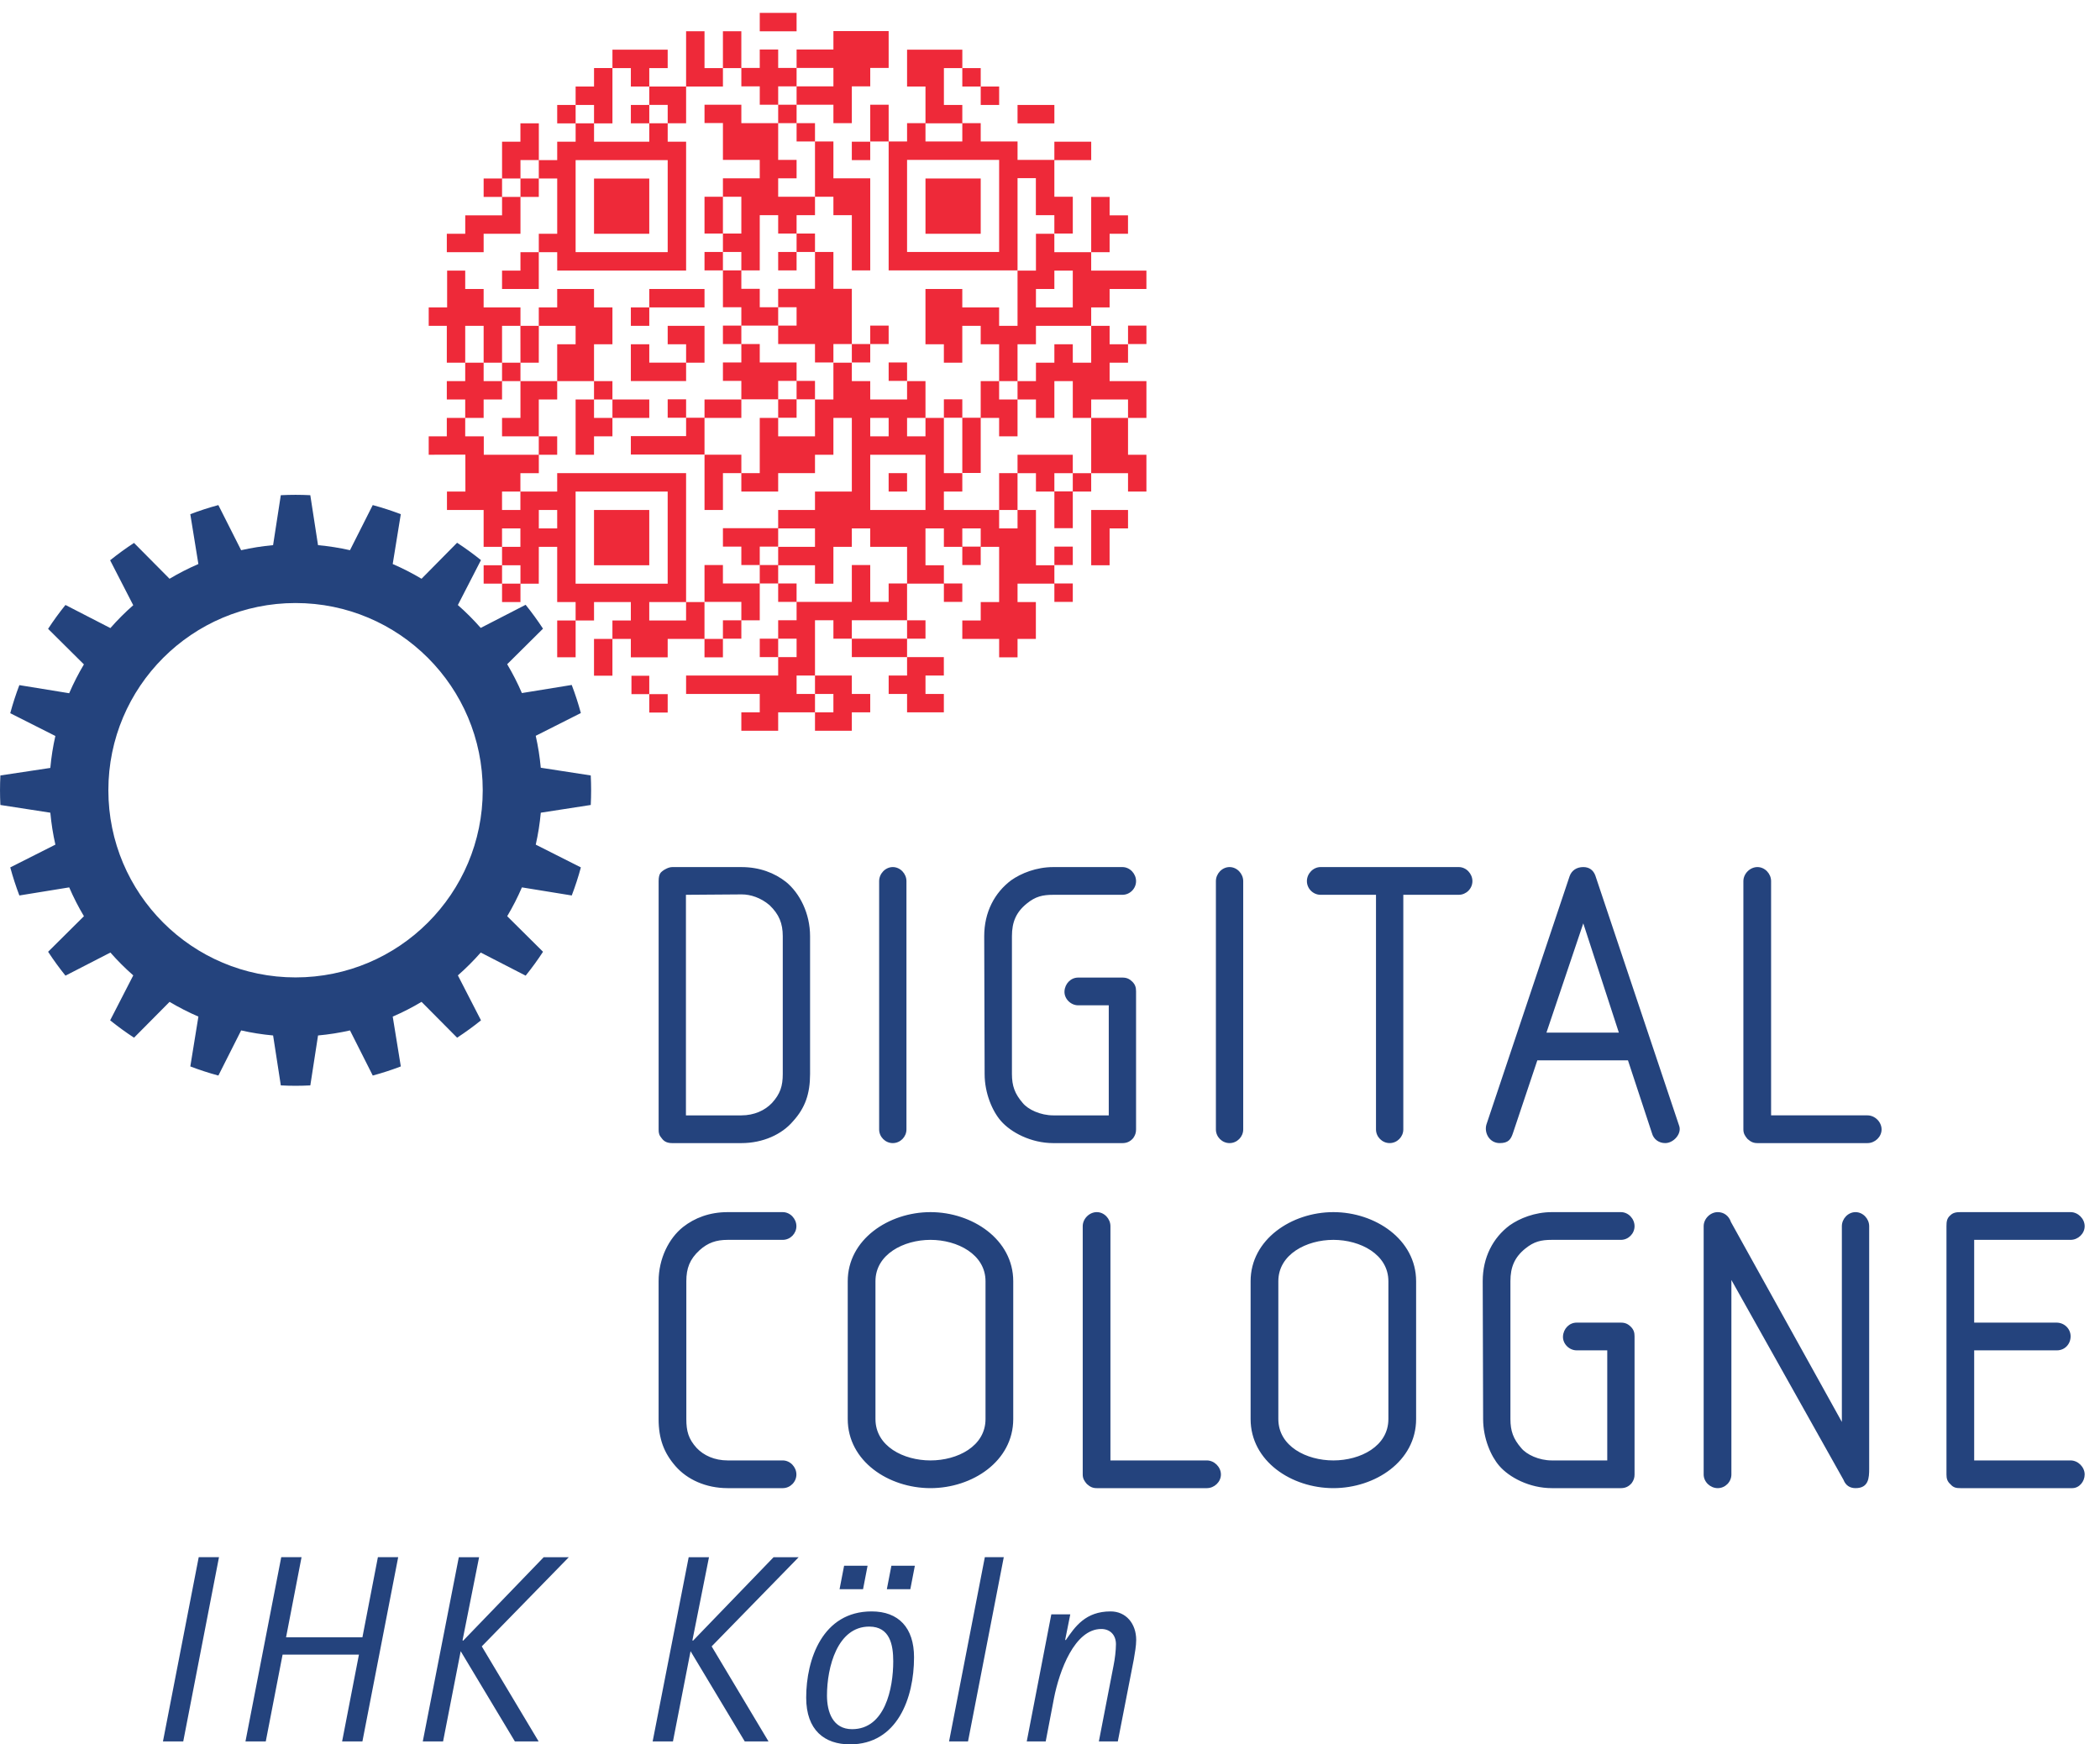
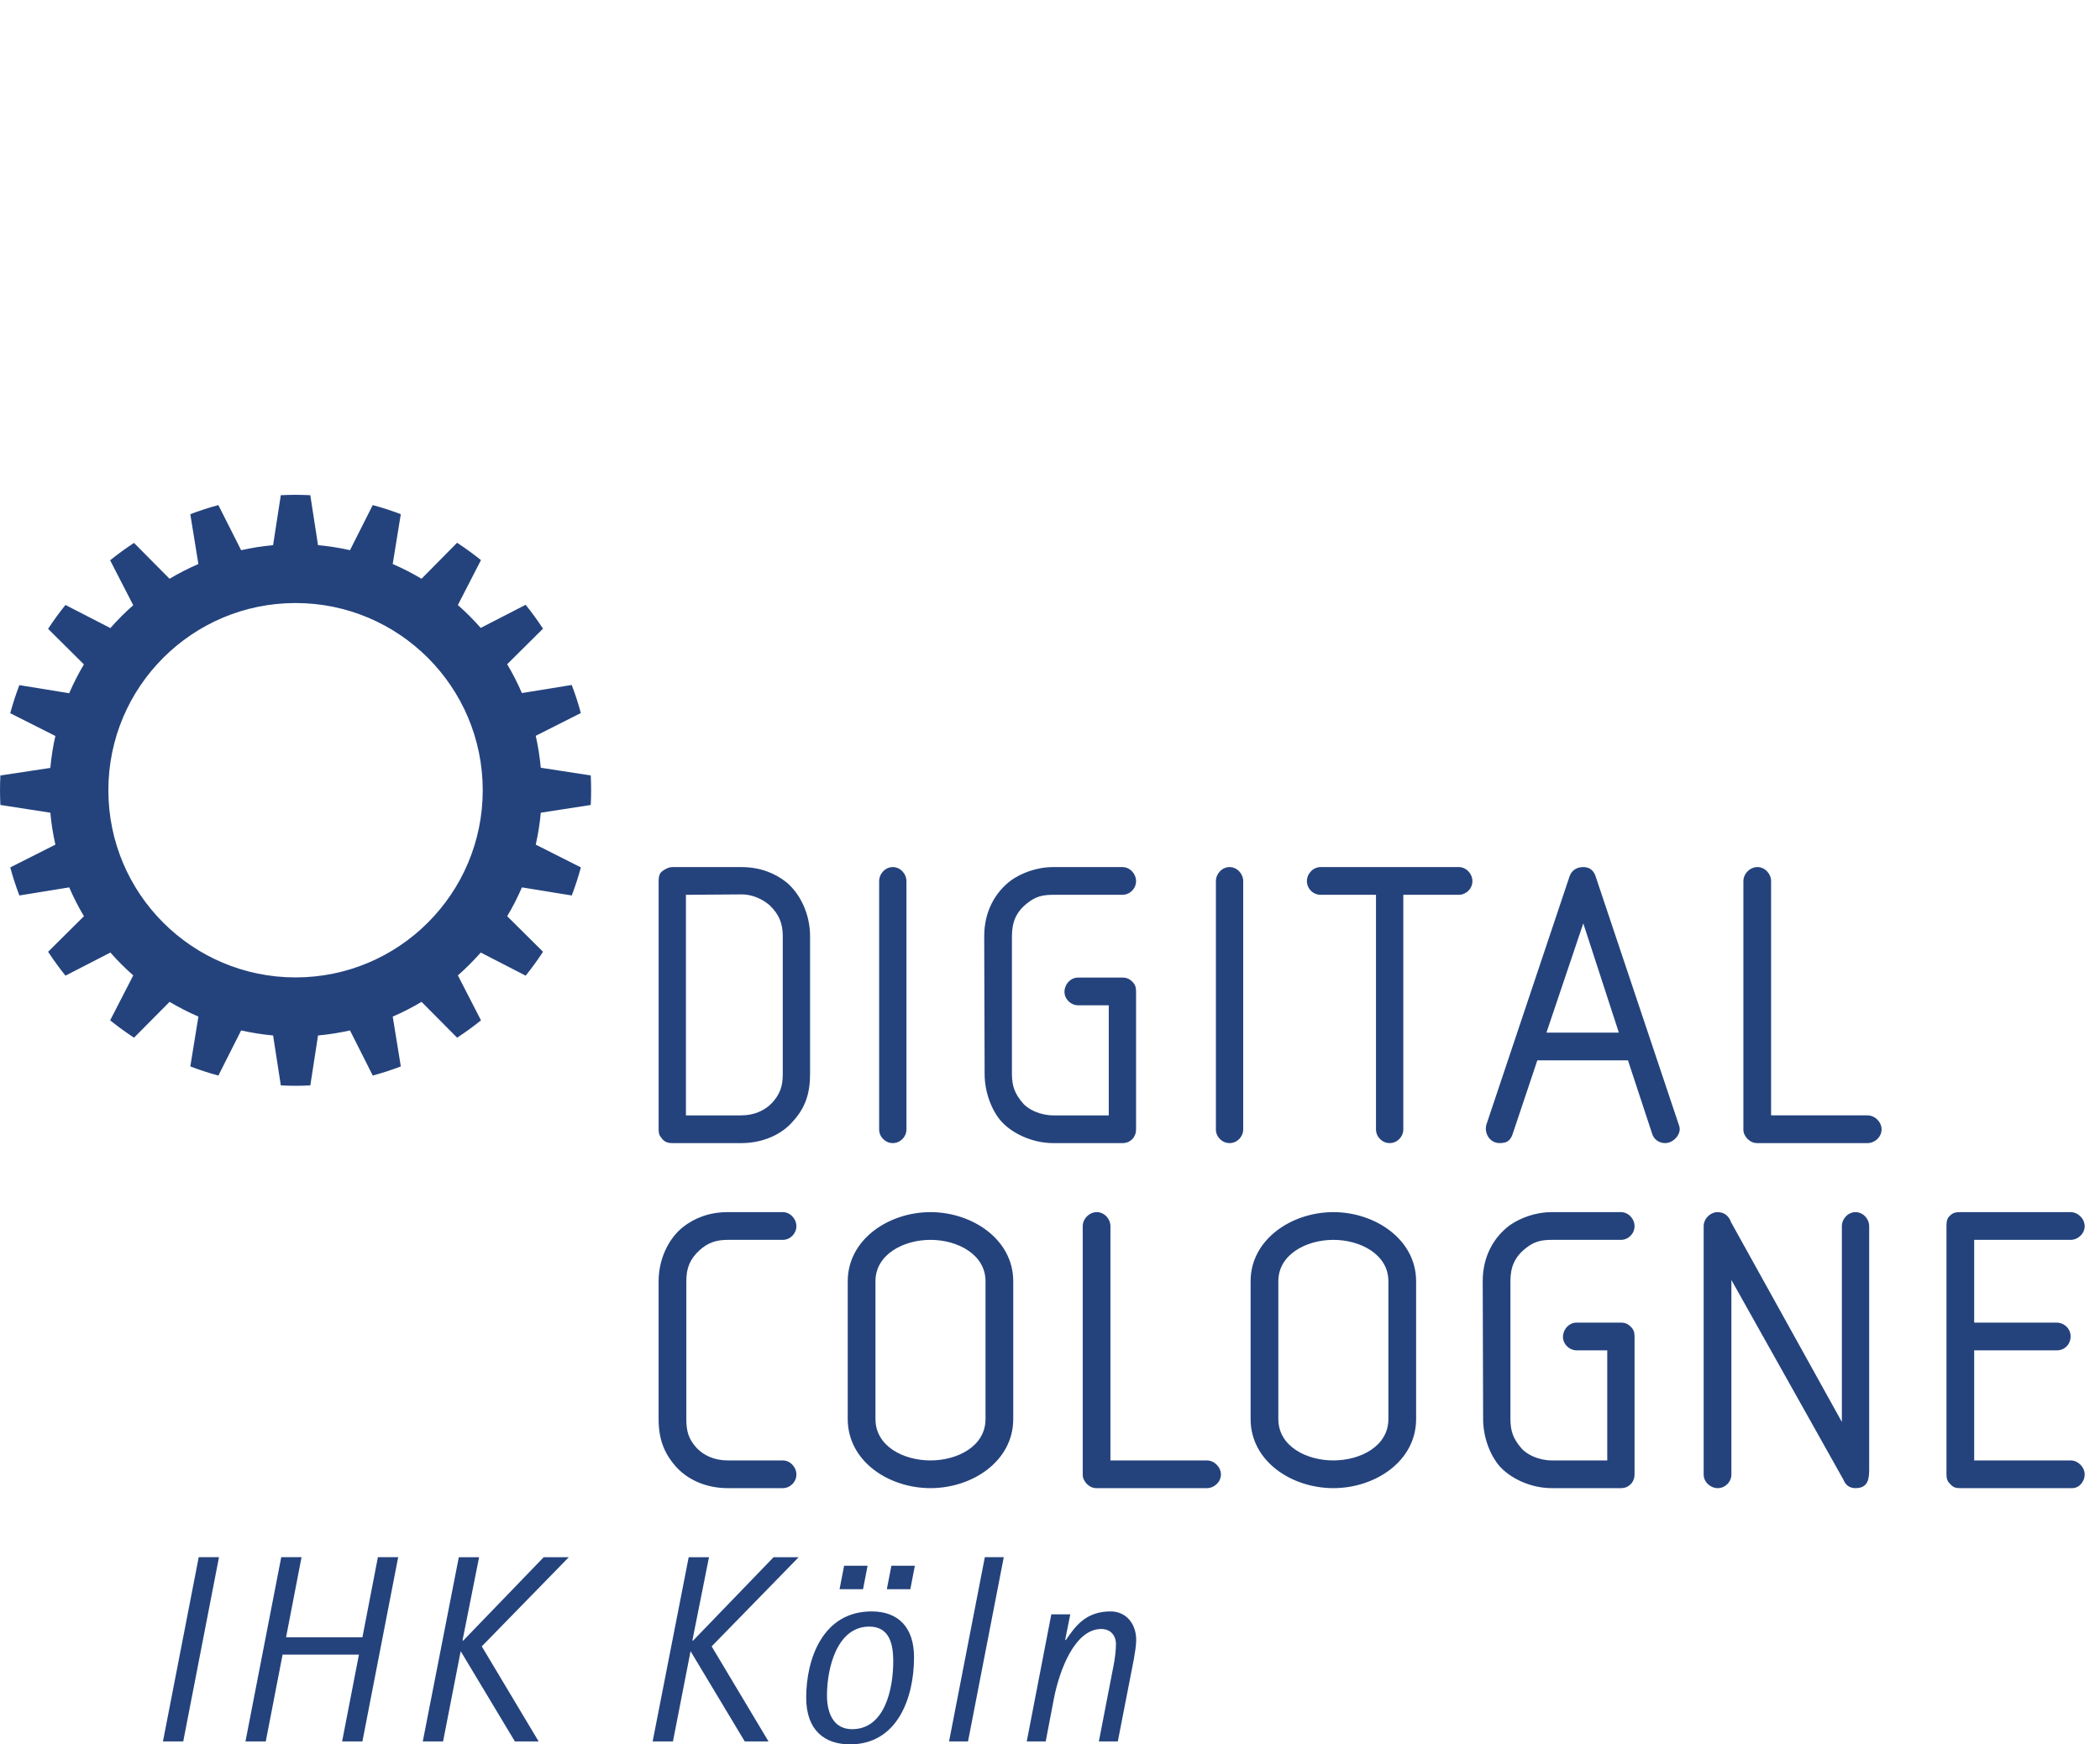
<svg xmlns="http://www.w3.org/2000/svg" id="svg2" xml:space="preserve" height="80" viewBox="0 0 96.319 80" width="96.319" version="1.1">
  <g id="g10" transform="matrix(1.25 0 0 -1.25 0 80)">
    <g id="g12" transform="scale(.037)">
-       <path id="path14" d="m881.27 1132.9h-18.262v36.53h-18.246v-36.53h-54.782v-18.25h-18.269v-18.25h18.269v-18.27h-18.269v-18.26l-91.313-.01v-18.26h73.047v-18.25h-18.254v-18.26h36.52v18.26h36.527v18.25h18.25v-18.25h-18.25v-18.26h36.524v18.26h18.246v18.26h-18.246v18.26h-36.524v-18.26h-18.258v18.26h18.258v54.78h18.262v-18.25h18.262v18.25h54.781v36.52h-18.273v-18.27zm-164.34-36.5h18.269v18.25h-18.269v-18.25zm73.043 36.51v18.25h-18.262v-18.25h18.262zm-36.528 18.25h18.266v18.26h-18.266v-18.26zm-36.515 18.26h-18.262v-36.51h36.531v-18.26h18.258l-.012 36.51h-36.515v18.26zm-18.262 310.45v-18.27h18.262v18.27h-18.262zm-36.52-146.1v-18.26h18.262v18.26h-18.262zm36.52 200.87v-36.52h18.262v36.52h-18.262zm-18.258-219.13v-18.26h-54.789v-18.25h73.047v36.51h-18.258zm36.52 91.31v-18.26h18.261v18.26h-18.261zm127.83-328.69h54.781v18.27h-54.781v-18.27zm219.13 54.77v18.27h-18.26v-18.27h18.26zm-109.57 36.53h18.258v18.26h-18.258v-18.26zm91.31 36.52h18.26v36.52h-18.26v-36.52zm18.26-18.26h-18.26v-18.27h18.26v18.27zm-237.39 456.42h-36.52v-18.25h36.52v-18.26h18.262v36.51h18.258v18.27h18.257v36.52h-54.777v-18.26h-36.52v-18.26h36.52v-18.27zm-54.789-456.42v18.26h-54.781v-18.26h18.261v-18.27h18.254v18.27h18.266zm-18.254-91.29v-18.27h18.254v18.27h-18.254zm164.35 0v18.25h-18.266v-18.25h18.266zm36.511 36.51v18.26h-18.269v-18.26h18.269zm-73.031-73.04v-18.27h18.254v-18.25h36.477v18.26h-18.211v18.26h18.203l-.012 18.26h-36.457v-18.26h-18.254zm-91.309 565.99h-18.261v-18.26h18.261v18.26zm-.007-292.09h-18.262v-18.26h18.262v18.26zm-18.262 91.31h-18.266v18.26h-18.254v18.26h-18.261v-36.52h18.261v-18.26h36.52v18.26zm0-73.05h18.262v18.27h-36.528v18.26h-18.254v-18.26h-18.261v-18.27h18.261v-18.26h36.52v18.26zm200.87-91.29v54.77h-18.258v-54.77h18.258zm-237.39 200.86h18.254v54.78h18.266v-18.26h18.262v18.26h18.254v18.26h-36.516v18.26h18.262v18.26h-18.262l.008 36.44h-36.52v18.26h-36.523v-18.17h18.254v-36.53h36.515v-18.26h-36.515v-18.26h18.261v-36.52h-18.261v-18.25h18.261v-18.27zm73.036 18.27v18.25h-18.254v-18.25h18.254zm-36.516-18.27h18.262v18.27h-18.262v-18.27zm18.262-109.57v-18.26h18.254v18.26h-18.254zm-18.262 91.31v-18.26h18.262v-18.26h-18.262v-18.26h36.516v-18.26h18.261v18.26h18.274v54.78h-18.274v36.53h-18.261v-36.53h-36.516zm219.13 127.82h-91.297v-91.29h91.297v91.29zm73.05-73.04h-18.28v18.26h-18.34v36.7h-18.17v-91.47l-127.83-.01v127.83h-18.25v36.43h18.257v-36.43h18.266v18.17h18.254v-18.17h36.523v18.17h18.258v-18.17h36.522v-18.27h36.51v-36.52h18.28v-36.52zm-109.57-164.35h-18.269v-18.26h18.269v18.26zm-91.312 36.53v18.26h-18.246v-18.26h18.246zm18.262 0v-18.27h18.273v18.27h-18.273zm255.64 36.52h-18.24v-18.27h18.24v18.27zm-255.64 0h-18.262v-18.26h18.262v18.26zm-73.043 182.61v-54.79h18.261v-18.26h18.274v-54.78h18.246v91.3h-36.52v36.53h-18.261v18.17h-18.247v-18.17h18.247zm-18.247 54.68v18.27h-18.261v18.26h-18.274v-18.26h-18.246v-18.27h18.258v-18.25h18.262v18.25h18.261zm-91.3-365.3v-54.79h18.262v36.53h18.261v18.26h-36.523zm292.18 346.86v18.25h-18.274v-18.25h18.274zm-18.274-72.96h-54.781v-54.78h54.781v54.78zm109.57 36.52h-36.54v-18.26h36.54v18.26zm-127.83 36.44h-18.25v36.52h18.25v-18.27h18.258v18.26h-18.238v18.27h-.02v.01l-54.777-.01v-36.53h18.254v-36.51h36.523v18.26zm-219.13-292.09h-36.523v-18.26h36.523v18.26zm-109.57 54.79v-36.53h54.789v18.27h-36.519v18.26h-18.27zm-54.781 91.31h91.308v91.29h-91.308v-91.29zm-36.52 54.77h-18.172v18.26h-18.257v36.53h18.207v18.22h18.261v-36.49h18.219v18.27h18.274v18.17h18.257v-18.17h54.782v18.17h-18.262v18.26l18.262.01v-18.18h18.257v18.18h-18.257v18.25l36.507.01v54.78h18.27v-36.53h18.262v-18.26h-36.52v-36.44h-18.262v-18.25h18.262v-127.83h-127.83v18.26h-18.258v18.26h18.258v54.78h-18.258v18.26h-18.172v-18.26h18.172v-18.26zm91.301-127.82h18.27v18.26h-18.27v-18.26zm73.047 0h-36.52v-18.26h18.262v-18.26h18.258v36.52zm-219.04 91.3h36.519v36.52h-18.257v18.26h-18.262v-18.27h18.262v-18.25h-36.508v-18.25h-18.274v-18.27h36.52v18.26zm219.04-54.78h-54.777v-18.26h54.777v18.26zm-219.04-273.92.012-18.26h18.25v18.26h-18.262zm164.26 146.09v18.26h-36.532v-18.26h36.532zm-91.313-237.37h18.274v36.51h-18.274v-36.51zm91.301-18.28h-17.656v-18.26h17.668v-18.26h18.257v18.26h-18.269v18.26zm-145.99 73.04h18.257v18.26h-18.257v-18.26zm292.09 584.26h-36.523v-18.26h36.523v18.26zm-237.4-91.3v-18.26h18.274v18.26h-18.274zm182.61 73.05h-18.261v-36.53h18.261v36.53zm310.44-73.05-36.53-.01v-18.25h36.53v18.26zm36.52-91.22v-54.79h18.26v18.27h18.24v18.26h-18.24v18.26h-18.26zm-493.04 72.96h18.258v54.78h18.262v-18.26h18.262v18.26h18.257v18.26h-54.781v-18.18h-18.258v-18.34h-18.257v-18.26h18.257v-18.26zm474.78-237.3v18.25h-18.26v-18.25h-18.27v-18.27h-18.26v-18.26h-18.26v18.26h-18.262v-36.52h18.262v-18.25h18.26v36.51h18.26v-18.26h18.27v36.52h18.26v-36.52h18.26v18.26h36.52v-18.26h18.24v36.52h-36.5v18.27h18.26v18.25h-18.26v18.27h-18.26v-36.52h-18.26zm-474.79 127.82h54.789v54.78h-54.789v-54.78zm-72.954-36.52h-18.257v-18.26h36.429v36.52h-18.172v-18.26zm328.61 109.56h18.246v18.27h-18.246v-18.27zm219.13-109.57h-18.26v-18.25h-18.27v-18.26h36.53v36.51zm18.26-36.51v-18.26h-54.79v-18.27h-18.26v-36.52h-18.26v36.53h-18.262v18.26h-18.258v-36.52h-18.269v18.26h-18.254v54.78h36.523v-18.26h36.52v-18.26h18.26v54.77h18.26v36.53h18.25v-18.27h36.54v-18.25h54.76v-18.26h-36.5v-18.26h-18.26zm-474.79-91.31v18.26h-18.257v-18.26h18.257zm-109.47 36.53v-18.27h18.257v18.27h-18.257zm-18.262 0h-18.262v-18.27h-18.258v-18.26h18.258v-18.26h18.262v18.26h18.262v18.26h-18.262v18.27zm584.26-127.83h18.26v18.26h-18.26v-18.26zm-511.31 91.3v18.26h-36.43v-36.52h-18.257v-18.26h36.429v36.52h18.258zm511.31-73.04v18.26h-54.79v-18.25h-18.26v-36.53h18.26v36.52h18.26v-18.26h18.27v18.26h18.26zm-474.79-91.31h54.789v54.79h-54.789v-54.79zm73.046-18.26v91.31h-91.308v-91.31h91.308zm-109.57 73.04h-18.219v-18.25h18.219v18.25zm-36.48-18.25h-18.215v-18.26h18.215v18.26zm182.56-109.57h-36.508v-18.26h-36.527v18.26h-18.262v-36.51h-18.273v36.53h18.273v18.24h18.262v18.27l-36.512-.01v-18.25h-18.257v18.25h-18.274v54.79h-18.219l-.039-36.53h-18.172v18.26h-18.257v18.26h-18.262v36.52h-36.363v18.27h18.293l-.039 36.64-36.36-.13v18.27h17.949v18.26h18.258l-.012-18.26h18.426v-18.27h54.539v18.27h18.258v-18.27h-18.219v-18.26h-18.261v-18.25h-18.215v-18.27h18.215v18.27h36.48v18.26h127.83v-127.82h-36.531v-18.26h36.519v18.25h18.258v-36.52zm200.89 164.36h-18.273v-18.27h18.273v18.27zm-182.61-182.62v18.26h-18.274v-18.26h18.274zm200.87 200.88h-54.789v-54.79h54.789v54.79zm-54.789 18.25h18.262v18.26h-18.262v-18.26zm146.09-91.3v18.26h18.26v-54.79h18.27v-18.25h-36.53v-18.27h18.17v-36.5h-18.17v-18.27h-18.248v18.27h-36.532v18.25h18.27v18.25h18.25v54.79h-18.262v18.26h-18.258v-18.26h-18.269v18.26h-18.254v-36.52h18.254v-18.26h-36.508v36.52h-36.535v18.26h-18.246v-18.26h-18.274v-36.53h-18.261v18.27l-36.516-.01v18.27h36.516v18.26h-36.516v18.26h36.516v18.26h36.535v73.04h-18.274v-36.51h-18.261v-18.26h-36.516v-18.27h-36.52v18.27h18.254v54.77h18.266v-18.26h36.516v36.52h18.261v36.53h18.274v-18.27h18.246v-18.26h36.535v18.26h18.254v-36.52h-18.254v-18.26h18.254v18.26h18.254v-54.77h18.269v-18.27h-18.269v-18.26h54.789v-18.26h18.26zm73.05-36.53h18.24v36.53h18.28v18.26h-36.52v-54.79zm-602.52 237.4v-36.52h18.262v36.52h18.207l.05-36.52h18.172l.039 36.52h36.481v-18.26h-18.262v-36.53h36.524v36.53h18.257v36.52h-18.257v18.26h-36.524v-18.26h-18.258v-18.26h-18.172v18.26h-36.519v18.26h-18.262v18.26h-17.949v-36.51h-18.258v-18.27h17.949v-36.52h18.258v36.52h18.262zm109.47-73.05h-18.262v-54.77h18.262v18.25h18.257v18.26h-18.257v18.26zm493.05-18.26h36.52v-36.52h18.24v-36.52h-18.24v18.26h-36.52v54.78" fill="#ee2939" />
      <path id="path16" d="m792.05 185.6-86.301-88.43 56.387-94.262h-23.563l-53.742 89.488-17.469-89.488h-20.136l35.75 182.69h20.129l-16.426-82.34.527-.524 79.961 82.864h24.883zm-417.3 0h20.125l-35.476-182.69h-20.129l16.679 86.078h-75.711l-16.679-86.078h-20.137l35.477 182.69h20.136l-15.359-79.454h75.723l15.351 79.454zm189.34 0-86.308-88.43 56.386-94.262h-23.554l-53.75 89.488-17.473-89.488h-20.125l35.742 182.69h20.117l-16.406-82.34.527-.524 79.95 82.864h24.894zm412.57 0h18.785l-35.465-182.69h-18.797l35.477 182.69zm-92.676-8.481h23.281l-4.5-23.269h-23.281l4.5 23.269zm-38.96-162.06c-19.082 0-24.91 16.953-24.91 33.383 0 28.09 10.34 68.34 41.875 68.34 20.653 0 23.836-18.281 23.836-34.429 0-27.031-8.203-67.293-40.801-67.293zm19.35 116.78c-48.742 0-64.875-47.641-64.875-85.52 0-32.308 18.24-46.32 43.41-46.32 46.895 0 63.543 45.789 63.543 86.32 0 29.399-15.332 45.52-42.078 45.52zm262.39-28.301c0-5.809-1.31-12.969-2.38-19.328l-15.85-81.301h-18.8l14.57 75.211c1.32 6.348 2.38 15.359 2.38 21.18 0 9.277-5.84 15.109-14.57 15.109-26.48 0-41.58-41.59-46.88-68.601l-8.21-42.898h-18.8l24.36 126.02h18.81l-5.04-25.129.53-.531c9.27 13.511 19.6 28.57 44.49 28.57 15.35 0 25.39-12.16 25.39-28.301zm-270.88 50.313h-23.289l4.5 23.269h23.281l-4.492-23.269zm-658.82 31.75h20.106l-35.457-182.69h-20.117l35.468 182.69zm1656.6 328.22v-240.45c0-9.043-.43-19.301-13.55-19.301-5.75 0-9.85 2.879-11.9 8.211l-111.19 198.2v-192.87c0-7.379-6.15-13.539-13.53-13.539-7.41 0-13.97 6.16-13.97 13.539v246.21c0 7.379 6.56 13.95 13.97 13.95 6.15 0 11.05-3.7 13.12-9.872l109.96-198.18v194.1c0 7.379 6.15 13.95 13.54 13.95 7.38 0 13.55-6.571 13.55-13.95zm-476.8-191.21c0-27.089-27.89-41.058-54.57-41.058-26.66 0-54.57 13.969-54.57 41.058v136.64c0 26.66 27.91 41.02 54.57 41.02 26.68 0 54.57-14.36 54.57-41.02v-136.64zm-54.57 205.16c-41.42 0-82.07-27.09-82.07-68.52v-136.64c0-41.879 40.65-68.539 82.07-68.539 41.45 0 82.07 26.66 82.07 68.539v136.64c0 41.43-40.62 68.52-82.07 68.52zm175.59-68.52v-136.64c0-11.91 2.87-19.711 10.68-28.73 5.33-6.559 17.64-12.328 30.35-12.328h55v109.16h-30.37c-7.4 0-13.94 6.57-13.53 13.949s6.13 13.539 13.53 13.539h43.91c4.1 0 6.97-1.238 9.84-4.109s3.69-5.719 3.69-9.43v-137.05c0-3.281-.82-5.738-2.87-8.609-2.87-3.289-6.15-4.93-10.66-4.93h-68.54c-22.14 0-42.24 10.668-52.1 22.149-8.21 9.461-16 27.09-16 46.39l-.41 136.64c0 23.789 10.25 43.07 26.68 55.391 9.84 6.968 25.02 13.129 41.83 13.129h68.54c7.38 0 13.53-6.571 13.53-13.95s-6.15-13.55-13.53-13.55h-68.54c-10.66 0-17.63-1.649-26.25-8.622-10.68-8.609-14.78-18.449-14.78-32.398zm-287.1-191.64c0-7.379-6.56-13.539-13.94-13.539h-109.16c-4.11 0-6.57 1.231-9.85 4.11-2.46 2.871-4.1 5.332-4.1 9.429v246.21c0 7.379 6.56 13.95 13.95 13.95 7.4 0 13.53-6.571 13.53-13.95v-232.27h95.63c7.38 0 13.94-6.563 13.94-13.942zm-233.45 55c0-27.089-27.898-41.058-54.57-41.058-26.668 0-54.57 13.969-54.57 41.058v136.64c0 26.66 27.902 41.02 54.57 41.02 26.672 0 54.57-14.36 54.57-41.02v-136.64zm-54.57 205.16c-41.442 0-82.07-27.09-82.07-68.52v-136.64c0-41.879 40.628-68.539 82.07-68.539 41.441 0 82.062 26.66 82.062 68.539v136.64c0 41.43-40.621 68.52-82.062 68.52zm1144.6-260.16c0-6.968-5.35-13.539-12.3-13.539h-110.8c-4.11 0-6.98.41-9.85 3.7-3.28 2.871-4.1 5.742-4.1 9.839v246.21c0 4.508.41 7.789 3.69 10.66 2.87 2.879 6.15 3.29 10.26 3.29h109.16c7.36 0 13.94-6.571 13.94-13.95s-6.58-13.55-13.94-13.55h-95.63v-82.071h81.66c7.81 0 13.97-6.16 13.97-13.539 0-7.789-5.77-13.949-13.56-13.949h-82.07v-109.16h95.63c7.36 0 13.94-6.563 13.94-13.942zm-1397.4 8.2c-11.489 13.132-16.821 27.089-16.821 46.8v136.64c0 22.559 10.258 42.66 24.207 53.75 11.496 9.02 26.262 14.77 44.324 14.77h54.571c7.39 0 13.539-6.571 13.539-13.95s-6.149-13.55-13.539-13.55h-54.571c-11.492 0-19.699-2.879-27.914-10.258-9.847-9.024-13.128-18.051-13.128-30.762v-136.64c0-11.91 2.05-19.711 10.257-28.73 6.985-7.379 17.653-12.328 30.785-12.328h54.571c7.39 0 13.539-6.563 13.539-13.942s-6.149-13.539-13.539-13.539h-54.571c-21.75 0-40.222 8.621-51.71 21.739zm1196 333.97c0-7.41-6.57-13.562-13.97-13.562h-109.14c-4.1 0-6.56 1.23-9.84 4.101-2.46 2.879-4.1 5.36-4.1 9.461v246.2c0 7.382 6.56 13.949 13.94 13.949s13.54-6.567 13.54-13.949v-232.26h95.6c7.4 0 13.97-6.559 13.97-13.938zm-405.77 246.2c0-7.403-6.15-13.543-13.55-13.543h-54.98v-232.65c0-7.41-6.15-13.562-13.54-13.562-7.38 0-13.55 6.152-13.55 13.562v232.65h-54.96c-7.4 0-13.56 6.14-13.56 13.543 0 7.382 6.16 13.949 13.56 13.949h137.03c7.4 0 13.55-6.567 13.55-13.949zm73.42-150.19 36.53 108.32 35.27-108.32h-71.8zm48.42 155.92c-2.05 5.344-6.15 8.215-11.89 8.215-6.57 0-11.51-3.293-13.56-9.035l-82.48-246.19c-2.46-8.199 2.89-18.48 13.15-18.48 8.61 0 11.07 3.691 13.12 9.851l24.2 72.219h89.88l23.79-72.219c1.64-6.16 6.97-9.851 13.15-9.851 8.2 0 16.4 9.051 13.94 16.84l-83.3 248.65zm-349.14-5.734v-246.2c0-7.41-6.15-13.562-13.54-13.562-7.4 0-13.55 6.152-13.55 13.562v246.2c0 7.382 6.15 13.949 13.55 13.949 7.39 0 13.54-6.567 13.54-13.949zm-256.44-191.22-.41 136.64c0 23.809 10.262 43.075 26.672 55.403 9.85 6.969 25.02 13.125 41.86 13.125h68.52c7.4 0 13.53-6.567 13.53-13.949 0-7.403-6.13-13.543-13.53-13.543h-68.52c-10.66 0-17.66-1.641-26.26-8.625-10.67-8.602-14.78-18.465-14.78-32.411v-136.64c0-11.903 2.88-19.692 10.67-28.731 5.34-6.57 17.65-12.312 30.37-12.312h54.98v109.14h-30.35c-7.4 0-13.97 6.582-13.56 13.965s6.16 13.535 13.56 13.535h43.89c4.12 0 6.99-1.23 9.86-4.101 2.85-2.871 3.67-5.742 3.67-9.434v-137.05c0-3.281-.82-5.761-2.85-8.64-2.87-3.282-6.15-4.922-10.68-4.922h-68.52c-22.16 0-42.27 10.691-52.122 22.172-8.203 9.429-16 27.089-16 46.371zm-104.61-54.981v246.2c0 7.382 6.164 13.949 13.543 13.949 7.387 0 13.539-6.567 13.539-13.949v-246.2c0-7.41-6.152-13.562-13.539-13.562-7.379 0-13.543 6.152-13.543 13.562zm-191.6 232.65 55.391.402c8.617 0 18.883-3.273 27.5-10.664 9.43-9.016 13.133-18.059 13.133-30.774v-136.64c0-11.903-2.473-19.692-10.672-28.731-6.981-7.39-17.649-12.312-30.371-12.312h-54.981v218.72zm-13.539-246.22h68.52c21.34 0 40.211 8.621 51.289 21.761 11.91 13.129 16.832 27.09 16.832 46.782v136.64c0 22.579-10.258 42.665-23.801 53.758-11.488 9.016-26.258 14.77-44.32 14.77h-68.52c-3.703 0-7.797-2.461-9.437-3.696-1.231-1.226-4.102-2.058-4.102-10.253v-246.2c0-3.711.41-5.761 3.281-9.051 2.461-3.281 5.743-4.511 10.258-4.511zm-373.61 164.31c-102.52 0-185.63 83.078-185.63 185.61 0 102.51 83.109 185.63 185.63 185.63s185.63-83.12 185.63-185.63c0-102.53-83.109-185.61-185.63-185.61zm243.19 207.9c-.98 10.777-2.672 21.351-5 31.678l44.742 22.58c-2.551 9.48-5.582 18.76-9.043 27.84l-49.422-8.03c-4.246 9.89-9.128 19.42-14.597 28.59l35.531 35.26c-5.359 8.18-11.094 16.08-17.223 23.67l-44.547-22.92c-7.062 8.05-14.628 15.62-22.671 22.67l22.918 44.56c-7.598 6.12-15.489 11.85-23.676 17.21l-35.26-35.7c-9.152 5.47-18.695 10.35-28.586 14.61l8.024 49.42c-9.075 3.46-18.352 6.48-27.825 9.03l-22.578-44.74c-10.34 2.34-20.914 4.02-31.687 5l-7.653 49.54c-4.847.24-9.734.37-14.628.37-4.914 0-9.782-.13-14.629-.37l-7.653-49.54c-10.793-.98-21.351-2.66-31.687-5l-22.586 44.74c-9.477-2.55-18.758-5.57-27.824-9.03l8.015-49.42c-9.879-4.26-19.418-9.14-28.59-14.61l-35.25 35.53c-8.191-5.36-16.085-11.09-23.679-17.21l22.922-44.56c-8.043-7.05-15.614-14.62-22.672-22.67l-44.551 22.92c-6.121-7.59-11.871-15.49-17.219-23.67l35.527-35.26c-5.469-9.17-10.344-18.7-14.609-28.59l-49.418 8.03c-3.461-9.08-6.469-18.36-9.039-27.84l44.746-22.58c-2.336-10.327-4.016-20.901-5-31.678l-49.516-7.47c-.238-4.85-.371-9.72-.371-14.64 0-4.9.133-9.78.371-14.63l49.535-7.66c.984-10.766 2.664-21.336 5-31.668l-44.746-22.58c2.57-9.485 5.578-18.75 9.039-27.832l49.418 8.023c4.266-9.898 9.141-19.422 14.609-28.582l-35.527-35.27c5.348-8.184 11.098-16.094 17.219-23.672l44.551 22.91c7.058-8.027 14.629-15.605 22.672-22.656l-22.922-44.571c7.594-6.109 15.488-11.851 23.679-17.211l35.25 35.532c9.172-5.469 18.711-10.352 28.59-14.61l-8.015-49.414c9.066-3.457 18.347-6.488 27.824-9.039l22.586 44.742c10.336-2.339 20.894-4.019 31.687-5l7.653-49.511c4.847-.25 9.715-.391 14.629-.391 4.894 0 9.781.141 14.628.391l7.653 49.511c10.773.981 21.347 2.661 31.687 5l22.578-44.742c9.473 2.551 18.75 5.582 27.825 9.039l-8.024 49.414c9.891 4.258 19.434 9.141 28.586 14.61l35.266-35.532c8.187 5.36 16.078 11.102 23.676 17.211l-22.918 44.571c8.043 7.051 15.609 14.629 22.671 22.656l44.547-22.91c6.129 7.578 11.864 15.488 17.223 23.672l-35.531 35.273c5.469 9.16 10.351 18.684 14.597 28.582l49.422-8.023c3.461 9.082 6.492 18.347 9.043 27.832l-44.742 22.578c2.328 10.332 4.02 20.902 5 31.668l49.539 7.66c.231 4.848.371 9.73.371 14.629 0 4.922-.14 9.793-.371 14.644l-49.539 7.649" fill="#24437d" />
    </g>
  </g>
</svg>